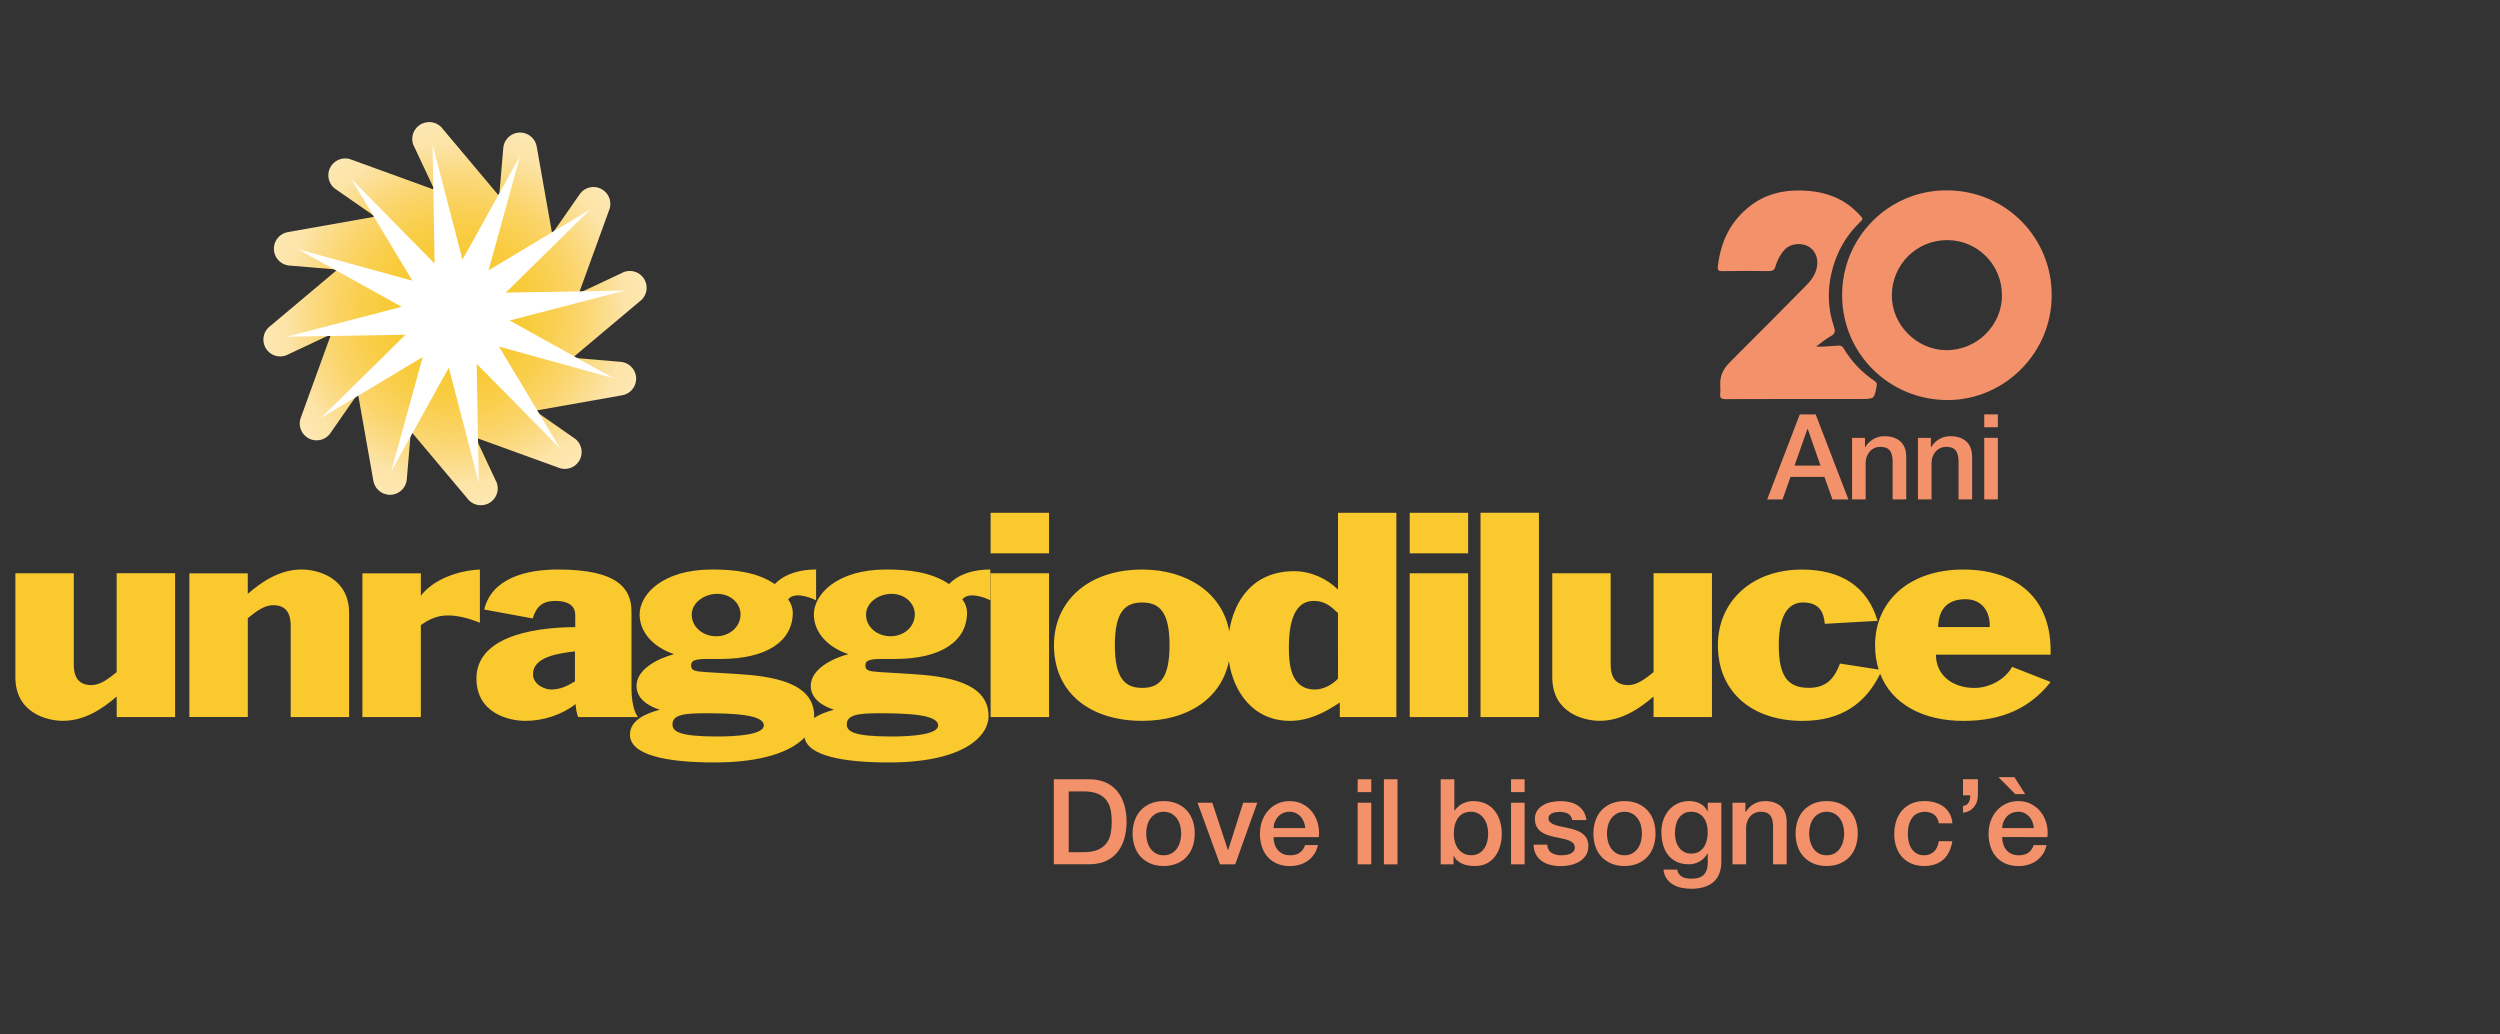
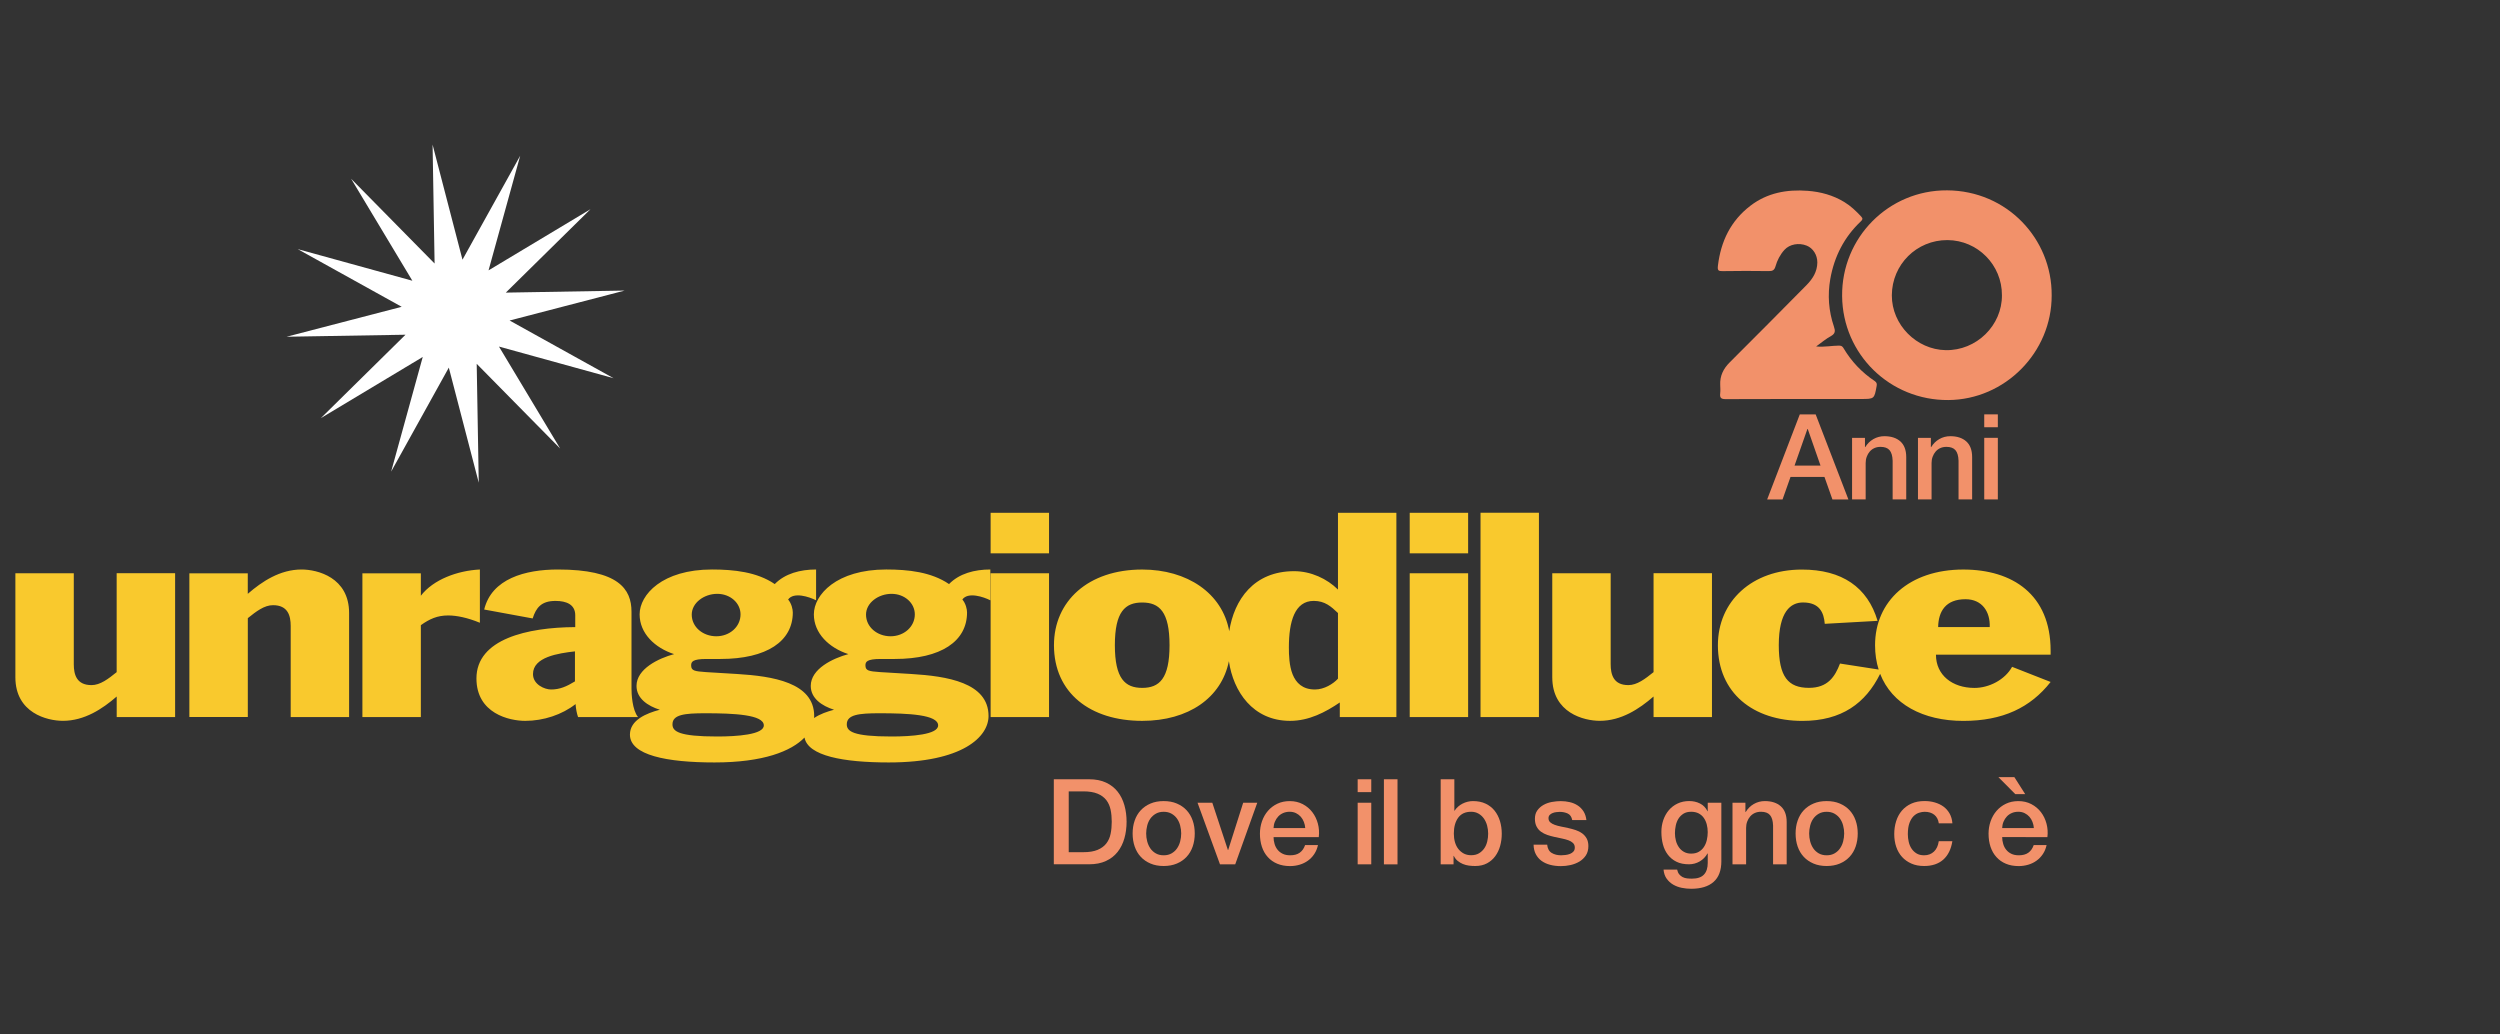
<svg xmlns="http://www.w3.org/2000/svg" xmlns:ns1="http://sodipodi.sourceforge.net/DTD/sodipodi-0.dtd" xmlns:ns2="http://www.inkscape.org/namespaces/inkscape" version="1.1" id="Livello_3" x="0px" y="0px" viewBox="0 0 290 120" xml:space="preserve" ns1:docname="logo-20-anni.svg" width="290" height="120" ns2:version="1.3.1 (91b66b0, 2023-11-16)">
  <rect x="0" y="0" width="290" height="120" fill="#333333" stroke="none" />
  <defs id="defs31" />
  <ns1:namedview id="namedview31" pagecolor="#ffffff" bordercolor="#666666" borderopacity="1.0" ns2:showpageshadow="2" ns2:pageopacity="0.0" ns2:pagecheckerboard="0" ns2:deskcolor="#d1d1d1" ns2:zoom="2.6887519" ns2:cx="137.2384" ns2:cy="40.911175" ns2:window-width="1712" ns2:window-height="939" ns2:window-x="0" ns2:window-y="25" ns2:window-maximized="0" ns2:current-layer="Livello_3" />
  <style type="text/css" id="style1">
	.st0{fill:#F2916A;}
	.st1{fill:#F9C92D;}
	.st2{fill:url(#SVGID_1_);}
	.st3{fill-rule:evenodd;clip-rule:evenodd;fill:#FFFFFF;}
</style>
  <g id="g31" transform="matrix(0.424,0,0,0.424,-58.568,-67.791)">
    <g id="g4">
      <path class="st0" d="m 630.53,273.25 h 4.34 l 8.96,23.28 h -4.37 l -2.18,-6.16 h -9.29 l -2.18,6.16 h -4.21 z m -1.44,14.02 h 7.11 l -3.49,-10.01 h -0.1 z" id="path1" />
      <path class="st0" d="m 644.84,279.67 h 3.52 v 2.48 l 0.07,0.07 c 0.56,-0.93 1.3,-1.67 2.22,-2.2 0.92,-0.53 1.92,-0.8 3.03,-0.8 1.85,0 3.3,0.48 4.37,1.43 1.06,0.96 1.6,2.39 1.6,4.3 v 11.57 h -3.72 v -10.59 c -0.04,-1.33 -0.33,-2.29 -0.85,-2.89 -0.52,-0.6 -1.34,-0.9 -2.45,-0.9 -0.63,0 -1.2,0.11 -1.7,0.34 -0.5,0.23 -0.92,0.54 -1.27,0.95 -0.35,0.4 -0.62,0.88 -0.82,1.42 -0.2,0.54 -0.29,1.12 -0.29,1.73 v 9.94 h -3.72 v -16.85 z" id="path2" />
      <path class="st0" d="m 662.87,279.67 h 3.52 v 2.48 l 0.07,0.07 c 0.56,-0.93 1.3,-1.67 2.22,-2.2 0.92,-0.53 1.92,-0.8 3.03,-0.8 1.85,0 3.3,0.48 4.37,1.43 1.06,0.96 1.6,2.39 1.6,4.3 v 11.57 h -3.72 v -10.59 c -0.04,-1.33 -0.33,-2.29 -0.85,-2.89 -0.52,-0.6 -1.34,-0.9 -2.45,-0.9 -0.63,0 -1.2,0.11 -1.7,0.34 -0.5,0.23 -0.92,0.54 -1.27,0.95 -0.35,0.4 -0.62,0.88 -0.82,1.42 -0.2,0.54 -0.29,1.12 -0.29,1.73 v 9.94 h -3.72 v -16.85 z" id="path3" />
      <path class="st0" d="m 680.99,273.25 h 3.72 v 3.52 h -3.72 z m 0,6.42 h 3.72 v 16.85 h -3.72 z" id="path4" />
    </g>
    <path class="st1" d="m 606.5,316.73 v 39.33 h -15.98 v -5.62 c -3.91,3.4 -8.84,6.65 -14.7,6.65 -4.34,0 -13.01,-2.15 -13.01,-11.91 v -28.46 h 15.98 v 24.91 c 0,2.81 0.76,5.69 4.84,5.69 2.38,0 4.59,-1.7 6.89,-3.55 v -27.06 h 15.98 m -63.32,39.35 h 15.98 z m 15.98,0 h -15.98 v -55.89 h 15.98 z m -35.35,-44.8 h 15.98 z m 15.98,0 h -15.98 v -11.09 h 15.98 z m -15.98,44.8 h 15.98 z m 15.98,0 h -15.98 v -39.33 h 15.98 z m -35.61,-10.5 V 327.6 c -1.87,-1.78 -3.57,-3.32 -6.63,-3.32 -5.19,0 -6.8,5.62 -6.8,12.71 0,4.29 0.34,11.53 7.14,11.53 2.54,0 5.01,-1.56 6.29,-2.96 z m 15.98,-45.39 v 55.89 h -15.48 v -3.99 c -3.91,2.66 -8.42,5.03 -13.6,5.03 -10.23,0 -15.54,-8.09 -16.74,-16.33 -2.01,10 -11.03,16.33 -23.72,16.33 -14.2,0 -24.14,-7.62 -24.14,-20.7 0,-12.05 9.36,-20.7 24.14,-20.7 12.32,0 21.93,6.46 23.81,16.87 1.35,-8.61 6.7,-16.42 17.76,-16.42 4.59,0 9.01,2.07 11.99,5.03 v -21 h 15.98 z m -69.54,47.91 c 4.68,0 7.48,-2.51 7.48,-11.68 0,-9.17 -2.8,-11.68 -7.48,-11.68 -4.67,0 -7.48,2.51 -7.48,11.68 0,9.16 2.81,11.68 7.48,11.68 z m -41.47,-36.82 h 15.98 z m 15.98,0 h -15.98 v -11.09 h 15.98 z m -15.98,44.8 h 15.98 z m 15.98,0 h -15.98 v -39.33 h 15.98 z m -43.09,-33.71 c -3.58,0 -6.98,2.44 -6.98,5.69 0,3.4 3.06,5.92 6.72,5.92 3.65,0 6.63,-2.59 6.63,-5.99 0,-3.11 -2.8,-5.62 -6.37,-5.62 z m 12.75,36 c 0,-2.96 -8.16,-3.33 -16.06,-3.33 -5.61,0 -8.93,0.37 -8.93,3.03 0,1.92 1.7,3.33 12.25,3.33 5.43,0 12.74,-0.51 12.74,-3.03 z m 14.28,-42.66 v 8.43 c -1.87,-0.96 -6.12,-2.36 -7.65,-0.22 0.94,1.11 1.28,2.66 1.28,3.55 0,7.84 -7.05,12.72 -19.81,12.72 h -3.82 c -3.83,0 -4.17,0.8 -4.17,1.76 0,1.46 0.94,1.61 4,1.83 l 8.59,0.52 c 9.6,0.59 21.09,2.29 21.09,11.49 0,5.69 -7.06,12.71 -27.3,12.71 -12.44,0 -22.12,-1.8 -23.05,-6.81 -3.62,3.73 -11.24,6.81 -24.63,6.81 -13.09,0 -23.13,-2 -23.13,-7.61 0,-4 4.51,-5.85 8.17,-6.81 -3.32,-1.04 -6.37,-3.11 -6.37,-6.52 0,-4.67 6.04,-7.55 10.28,-8.7 -5.27,-1.7 -9.43,-5.69 -9.43,-10.87 0,-5.39 6.2,-12.28 19.8,-12.28 5.95,0 12.33,0.67 17.17,3.99 2.8,-2.88 6.97,-3.99 11.31,-3.99 v 8.43 c -1.87,-0.96 -6.12,-2.36 -7.65,-0.22 0.93,1.11 1.28,2.66 1.28,3.55 0,7.84 -7.06,12.72 -19.81,12.72 h -3.83 c -3.83,0 -4.17,0.8 -4.17,1.76 0,1.46 0.94,1.61 4,1.83 l 8.58,0.52 c 9.61,0.59 21.08,2.29 21.08,11.49 0,0.18 -0.01,0.37 -0.02,0.56 1.58,-1.09 3.63,-1.79 5.45,-2.27 -3.31,-1.04 -6.37,-3.11 -6.37,-6.52 0,-4.67 6.04,-7.55 10.29,-8.7 -5.27,-1.7 -9.44,-5.69 -9.44,-10.87 0,-5.39 6.21,-12.28 19.8,-12.28 5.95,0 12.33,0.67 17.18,3.99 2.8,-2.88 6.97,-3.99 11.3,-3.99 z m -74.72,6.66 c -3.57,0 -6.97,2.44 -6.97,5.69 0,3.4 3.06,5.92 6.72,5.92 3.66,0 6.63,-2.59 6.63,-5.99 0,-3.11 -2.8,-5.62 -6.38,-5.62 z m 12.75,36 c 0,-2.96 -8.16,-3.33 -16.07,-3.33 -5.61,0 -8.92,0.37 -8.92,3.03 0,1.92 1.7,3.33 12.24,3.33 5.44,0 12.75,-0.51 12.75,-3.03 z M 295.43,346.3 v -8.21 c -4.59,0.52 -11.48,1.55 -11.48,6.21 0,2.89 3.23,4.22 4.93,4.22 2.38,0 4.25,-0.81 6.55,-2.22 z m -11.57,-17.22 -13.26,-2.44 c 2.04,-8.43 11.22,-10.95 20.15,-10.95 16.58,0 20.15,5.33 20.15,11.54 v 21.07 c 0,1.33 0.17,5.77 1.79,7.76 h -16.41 c -0.34,-0.96 -0.6,-2.29 -0.68,-3.55 -3.65,2.88 -8.76,4.59 -13.77,4.59 -4.33,0 -13.35,-2 -13.35,-11.61 0,-10.79 13.94,-13.97 27.03,-14.04 v -3.25 c 0,-2.96 -2.47,-3.91 -5.36,-3.91 -3.91,-0.02 -5.35,1.83 -6.29,4.79 z m -46.58,26.98 v -39.33 h 15.99 v 6.14 c 3.4,-4.44 10.03,-6.88 16.15,-7.18 v 14.57 c -3.4,-1.4 -6.38,-2 -8.67,-2 -2.97,0 -5.1,0.96 -7.48,2.66 v 25.14 z m -47.34,0 v -39.33 h 15.98 v 5.62 c 3.91,-3.4 8.84,-6.66 14.71,-6.66 4.33,0 13.01,2.15 13.01,11.91 v 28.46 h -15.98 v -24.92 c 0,-2.81 -0.76,-5.69 -4.84,-5.69 -2.38,0 -4.59,1.7 -6.89,3.55 v 27.05 h -15.99 z m -3.9,-39.33 v 39.33 h -15.98 v -5.62 c -3.91,3.4 -8.84,6.65 -14.71,6.65 -4.33,0 -13.01,-2.15 -13.01,-11.91 v -28.46 h 15.98 v 24.91 c 0,2.81 0.77,5.69 4.85,5.69 2.38,0 4.59,-1.7 6.88,-3.55 v -27.06 h 15.99 z m 465.77,13.01 -14.45,0.81 c -0.25,-3.1 -1.44,-5.84 -5.95,-5.84 -3.4,0 -6.63,2.51 -6.63,11.68 0,8.65 2.55,11.68 8.25,11.68 5.19,0 7.14,-3.1 8.5,-6.65 l 10.57,1.64 c -0.64,-2.03 -0.98,-4.25 -0.98,-6.66 0,-12.05 9.35,-20.7 24.14,-20.7 13.44,0 23.89,6.81 23.89,22.19 V 339 h -31.37 c 0,5.62 4.51,9.09 10.54,9.09 3.99,0 8.33,-2.22 10.29,-5.77 l 10.54,4.14 c -5.53,7.03 -13.09,10.65 -23.89,10.65 -11.06,0 -19.55,-4.63 -22.75,-12.87 -3.97,8.03 -10.51,12.87 -21.27,12.87 -13.43,0 -23.12,-7.62 -23.12,-20.7 0,-12.05 9.35,-20.7 22.95,-20.7 11.05,-0.02 18.02,4.87 20.74,14.03 z m 16.57,1.7 h 14.11 c 0.17,-4.14 -2.04,-7.62 -6.63,-7.62 -5.44,0 -7.4,3.33 -7.48,7.62 z" id="path5" />
    <g id="g21">
      <path class="st0" d="m 426.44,373.08 h 9.65 c 1.78,0 3.33,0.3 4.63,0.91 1.3,0.61 2.37,1.44 3.19,2.49 0.83,1.05 1.44,2.29 1.84,3.7 0.4,1.41 0.6,2.92 0.6,4.53 0,1.61 -0.2,3.12 -0.6,4.53 -0.4,1.41 -1.02,2.65 -1.84,3.7 -0.83,1.05 -1.89,1.89 -3.19,2.49 -1.3,0.61 -2.85,0.91 -4.63,0.91 h -9.65 z m 4.08,19.95 h 4.01 c 1.59,0 2.88,-0.21 3.9,-0.64 1.02,-0.43 1.8,-1.01 2.38,-1.76 0.58,-0.75 0.97,-1.63 1.17,-2.64 0.21,-1.01 0.31,-2.1 0.31,-3.28 0,-1.17 -0.1,-2.27 -0.31,-3.28 -0.21,-1.01 -0.6,-1.89 -1.17,-2.64 -0.58,-0.75 -1.37,-1.34 -2.38,-1.76 -1.01,-0.42 -2.31,-0.64 -3.9,-0.64 h -4.01 z" id="path6" />
      <path class="st0" d="m 456.5,396.81 c -1.35,0 -2.55,-0.22 -3.6,-0.67 -1.05,-0.45 -1.95,-1.06 -2.67,-1.84 -0.73,-0.78 -1.28,-1.72 -1.66,-2.8 -0.38,-1.09 -0.57,-2.28 -0.57,-3.59 0,-1.28 0.19,-2.47 0.57,-3.55 0.38,-1.09 0.93,-2.02 1.66,-2.8 0.73,-0.78 1.62,-1.4 2.67,-1.84 1.05,-0.45 2.25,-0.67 3.6,-0.67 1.35,0 2.55,0.22 3.6,0.67 1.05,0.45 1.95,1.06 2.67,1.84 0.73,0.78 1.28,1.72 1.66,2.8 0.38,1.09 0.57,2.27 0.57,3.55 0,1.3 -0.19,2.5 -0.57,3.59 -0.38,1.09 -0.93,2.02 -1.66,2.8 -0.73,0.78 -1.62,1.4 -2.67,1.84 -1.05,0.44 -2.25,0.67 -3.6,0.67 z m 0,-2.93 c 0.83,0 1.54,-0.17 2.15,-0.52 0.61,-0.35 1.11,-0.8 1.5,-1.37 0.39,-0.57 0.68,-1.2 0.86,-1.91 0.18,-0.71 0.28,-1.43 0.28,-2.17 0,-0.72 -0.09,-1.43 -0.28,-2.15 -0.18,-0.72 -0.47,-1.35 -0.86,-1.91 -0.39,-0.55 -0.89,-1 -1.5,-1.35 -0.61,-0.35 -1.33,-0.52 -2.15,-0.52 -0.83,0 -1.54,0.17 -2.15,0.52 -0.61,0.35 -1.11,0.8 -1.5,1.35 -0.39,0.55 -0.68,1.19 -0.86,1.91 -0.18,0.72 -0.28,1.43 -0.28,2.15 0,0.74 0.09,1.46 0.28,2.17 0.19,0.71 0.47,1.34 0.86,1.91 0.39,0.57 0.89,1.02 1.5,1.37 0.61,0.35 1.33,0.52 2.15,0.52 z" id="path7" />
      <path class="st0" d="m 465.76,379.5 h 4.04 l 4.27,12.94 h 0.07 l 4.11,-12.94 h 3.85 l -6.03,16.85 h -4.17 z" id="path8" />
      <path class="st0" d="m 486.56,388.89 c 0,0.65 0.09,1.28 0.28,1.89 0.18,0.61 0.46,1.14 0.83,1.6 0.37,0.46 0.84,0.82 1.4,1.09 0.56,0.27 1.24,0.41 2.02,0.41 1.09,0 1.96,-0.23 2.62,-0.7 0.66,-0.47 1.16,-1.17 1.48,-2.1 h 3.52 c -0.2,0.91 -0.53,1.73 -1.01,2.45 -0.48,0.72 -1.05,1.32 -1.73,1.81 -0.67,0.49 -1.43,0.86 -2.27,1.11 -0.84,0.25 -1.71,0.38 -2.62,0.38 -1.33,0 -2.5,-0.22 -3.52,-0.65 -1.02,-0.43 -1.89,-1.04 -2.59,-1.83 -0.71,-0.78 -1.24,-1.72 -1.6,-2.8 -0.36,-1.09 -0.54,-2.28 -0.54,-3.59 0,-1.19 0.19,-2.33 0.57,-3.41 0.38,-1.08 0.92,-2.02 1.63,-2.84 0.71,-0.82 1.56,-1.46 2.56,-1.94 1,-0.48 2.13,-0.72 3.39,-0.72 1.33,0 2.52,0.28 3.57,0.83 1.05,0.55 1.93,1.29 2.62,2.2 0.7,0.91 1.2,1.96 1.52,3.15 0.31,1.18 0.4,2.41 0.24,3.67 h -12.37 z m 8.67,-2.44 c -0.04,-0.59 -0.17,-1.15 -0.38,-1.7 -0.21,-0.54 -0.49,-1.02 -0.85,-1.42 -0.36,-0.4 -0.79,-0.73 -1.3,-0.98 -0.51,-0.25 -1.08,-0.38 -1.71,-0.38 -0.65,0 -1.24,0.11 -1.78,0.34 -0.53,0.23 -0.99,0.54 -1.37,0.95 -0.38,0.4 -0.68,0.88 -0.91,1.42 -0.23,0.54 -0.35,1.13 -0.38,1.76 h 8.68 z" id="path9" />
      <path class="st0" d="m 509.57,373.08 h 3.72 v 3.52 h -3.72 z m 0,6.42 h 3.72 v 16.85 h -3.72 z" id="path10" />
      <path class="st0" d="m 516.75,373.08 h 3.72 v 23.28 h -3.72 z" id="path11" />
      <path class="st0" d="m 532.3,373.08 h 3.72 v 8.61 h 0.06 c 0.26,-0.41 0.58,-0.78 0.95,-1.11 0.37,-0.33 0.78,-0.6 1.22,-0.83 0.45,-0.23 0.91,-0.4 1.4,-0.52 0.49,-0.12 0.97,-0.18 1.45,-0.18 1.33,0 2.48,0.23 3.47,0.7 0.99,0.47 1.81,1.11 2.46,1.92 0.65,0.82 1.14,1.77 1.47,2.85 0.33,1.09 0.49,2.25 0.49,3.49 0,1.13 -0.15,2.23 -0.44,3.29 -0.29,1.06 -0.74,2 -1.34,2.82 -0.6,0.82 -1.35,1.47 -2.27,1.96 -0.91,0.49 -1.99,0.73 -3.23,0.73 -0.57,0 -1.14,-0.04 -1.71,-0.11 -0.58,-0.08 -1.12,-0.22 -1.65,-0.44 -0.53,-0.22 -0.99,-0.5 -1.42,-0.85 -0.43,-0.35 -0.78,-0.8 -1.06,-1.37 h -0.07 v 2.31 h -3.52 v -23.27 z m 12.97,14.87 c 0,-0.76 -0.1,-1.5 -0.29,-2.22 -0.2,-0.72 -0.49,-1.35 -0.88,-1.91 -0.39,-0.55 -0.88,-1 -1.47,-1.34 -0.59,-0.34 -1.26,-0.51 -2.02,-0.51 -1.57,0 -2.74,0.54 -3.54,1.63 -0.79,1.09 -1.19,2.53 -1.19,4.33 0,0.85 0.1,1.64 0.31,2.36 0.21,0.73 0.52,1.35 0.93,1.87 0.41,0.52 0.91,0.93 1.48,1.24 0.58,0.3 1.24,0.46 2,0.46 0.85,0 1.56,-0.17 2.15,-0.52 0.59,-0.35 1.07,-0.8 1.45,-1.35 0.38,-0.55 0.65,-1.18 0.82,-1.89 0.17,-0.69 0.25,-1.42 0.25,-2.15 z" id="path12" />
-       <path class="st0" d="m 551.53,373.08 h 3.72 v 3.52 h -3.72 z m 0,6.42 h 3.72 v 16.85 h -3.72 z" id="path13" />
      <path class="st0" d="m 561.41,390.95 c 0.11,1.09 0.52,1.85 1.24,2.28 0.72,0.44 1.58,0.65 2.58,0.65 0.35,0 0.74,-0.03 1.19,-0.08 0.45,-0.05 0.86,-0.16 1.25,-0.31 0.39,-0.15 0.71,-0.38 0.96,-0.67 0.25,-0.29 0.36,-0.68 0.34,-1.16 -0.02,-0.48 -0.2,-0.87 -0.52,-1.17 -0.33,-0.3 -0.74,-0.55 -1.25,-0.73 -0.51,-0.18 -1.09,-0.34 -1.74,-0.47 -0.65,-0.13 -1.32,-0.27 -1.99,-0.42 -0.7,-0.15 -1.36,-0.34 -2,-0.55 -0.64,-0.22 -1.22,-0.51 -1.73,-0.88 -0.51,-0.37 -0.92,-0.84 -1.22,-1.42 -0.3,-0.58 -0.46,-1.29 -0.46,-2.13 0,-0.91 0.22,-1.68 0.67,-2.3 0.45,-0.62 1.01,-1.12 1.7,-1.5 0.68,-0.38 1.44,-0.65 2.28,-0.8 0.84,-0.15 1.64,-0.23 2.4,-0.23 0.87,0 1.7,0.09 2.49,0.28 0.79,0.18 1.51,0.48 2.15,0.9 0.64,0.41 1.17,0.95 1.6,1.61 0.42,0.66 0.69,1.46 0.8,2.4 h -3.88 c -0.17,-0.89 -0.58,-1.49 -1.22,-1.79 -0.64,-0.3 -1.38,-0.46 -2.2,-0.46 -0.26,0 -0.57,0.02 -0.93,0.07 -0.36,0.04 -0.7,0.12 -1.01,0.25 -0.32,0.12 -0.58,0.29 -0.8,0.52 -0.22,0.23 -0.33,0.53 -0.33,0.9 0,0.46 0.16,0.83 0.47,1.11 0.31,0.28 0.73,0.52 1.24,0.7 0.51,0.19 1.09,0.34 1.74,0.47 0.65,0.13 1.33,0.27 2.02,0.42 0.67,0.15 1.34,0.34 1.99,0.55 0.65,0.22 1.23,0.51 1.74,0.88 0.51,0.37 0.92,0.84 1.24,1.4 0.31,0.57 0.47,1.26 0.47,2.09 0,1 -0.23,1.85 -0.68,2.54 -0.45,0.69 -1.05,1.26 -1.78,1.7 -0.73,0.43 -1.54,0.75 -2.43,0.95 -0.89,0.2 -1.77,0.29 -2.64,0.29 -1.07,0 -2.05,-0.12 -2.95,-0.36 -0.9,-0.24 -1.68,-0.6 -2.35,-1.09 -0.67,-0.49 -1.18,-1.1 -1.56,-1.83 -0.38,-0.73 -0.58,-1.59 -0.6,-2.59 h 3.71 z" id="path14" />
-       <path class="st0" d="m 582.56,396.81 c -1.35,0 -2.55,-0.22 -3.6,-0.67 -1.05,-0.45 -1.95,-1.06 -2.67,-1.84 -0.73,-0.78 -1.28,-1.72 -1.66,-2.8 -0.38,-1.09 -0.57,-2.28 -0.57,-3.59 0,-1.28 0.19,-2.47 0.57,-3.55 0.38,-1.09 0.93,-2.02 1.66,-2.8 0.73,-0.78 1.62,-1.4 2.67,-1.84 1.05,-0.45 2.25,-0.67 3.6,-0.67 1.35,0 2.55,0.22 3.6,0.67 1.05,0.45 1.95,1.06 2.67,1.84 0.73,0.78 1.28,1.72 1.66,2.8 0.38,1.09 0.57,2.27 0.57,3.55 0,1.3 -0.19,2.5 -0.57,3.59 -0.38,1.09 -0.93,2.02 -1.66,2.8 -0.73,0.78 -1.62,1.4 -2.67,1.84 -1.05,0.44 -2.25,0.67 -3.6,0.67 z m 0,-2.93 c 0.83,0 1.54,-0.17 2.15,-0.52 0.61,-0.35 1.11,-0.8 1.5,-1.37 0.39,-0.57 0.68,-1.2 0.86,-1.91 0.18,-0.71 0.28,-1.43 0.28,-2.17 0,-0.72 -0.09,-1.43 -0.28,-2.15 -0.18,-0.72 -0.47,-1.35 -0.86,-1.91 -0.39,-0.55 -0.89,-1 -1.5,-1.35 -0.61,-0.35 -1.33,-0.52 -2.15,-0.52 -0.83,0 -1.54,0.17 -2.15,0.52 -0.61,0.35 -1.11,0.8 -1.5,1.35 -0.39,0.55 -0.68,1.19 -0.86,1.91 -0.18,0.72 -0.28,1.43 -0.28,2.15 0,0.74 0.09,1.46 0.28,2.17 0.19,0.71 0.47,1.34 0.86,1.91 0.39,0.57 0.89,1.02 1.5,1.37 0.61,0.35 1.33,0.52 2.15,0.52 z" id="path15" />
      <path class="st0" d="m 609.07,395.48 c 0,2.54 -0.71,4.44 -2.14,5.69 -1.42,1.25 -3.47,1.87 -6.14,1.87 -0.85,0 -1.7,-0.09 -2.56,-0.26 -0.86,-0.17 -1.64,-0.47 -2.35,-0.88 -0.71,-0.41 -1.3,-0.96 -1.78,-1.63 -0.48,-0.67 -0.76,-1.5 -0.85,-2.48 h 3.72 c 0.11,0.52 0.29,0.95 0.55,1.27 0.26,0.32 0.57,0.58 0.93,0.77 0.36,0.19 0.75,0.3 1.19,0.36 0.43,0.05 0.89,0.08 1.37,0.08 1.5,0 2.6,-0.37 3.29,-1.11 0.7,-0.74 1.04,-1.8 1.04,-3.2 v -2.58 h -0.07 c -0.52,0.93 -1.23,1.66 -2.13,2.18 -0.9,0.52 -1.88,0.78 -2.92,0.78 -1.35,0 -2.49,-0.23 -3.44,-0.7 -0.95,-0.47 -1.73,-1.11 -2.35,-1.92 -0.62,-0.82 -1.07,-1.75 -1.35,-2.82 -0.28,-1.06 -0.42,-2.21 -0.42,-3.42 0,-1.13 0.17,-2.21 0.52,-3.23 0.35,-1.02 0.85,-1.92 1.5,-2.69 0.65,-0.77 1.45,-1.39 2.4,-1.84 0.95,-0.45 2.02,-0.68 3.21,-0.68 1.06,0 2.04,0.22 2.93,0.67 0.89,0.45 1.58,1.15 2.05,2.1 h 0.07 v -2.31 h 3.72 v 15.98 z m -8.25,-2.06 c 0.83,0 1.53,-0.17 2.1,-0.51 0.57,-0.34 1.04,-0.78 1.4,-1.34 0.36,-0.55 0.62,-1.18 0.78,-1.89 0.16,-0.71 0.24,-1.42 0.24,-2.13 0,-0.72 -0.09,-1.41 -0.26,-2.09 -0.17,-0.67 -0.44,-1.27 -0.8,-1.79 -0.36,-0.52 -0.83,-0.93 -1.4,-1.24 -0.58,-0.3 -1.27,-0.46 -2.07,-0.46 -0.83,0 -1.52,0.17 -2.09,0.52 -0.56,0.35 -1.02,0.8 -1.37,1.35 -0.35,0.55 -0.6,1.18 -0.75,1.89 -0.15,0.71 -0.23,1.41 -0.23,2.1 0,0.7 0.09,1.38 0.26,2.04 0.17,0.66 0.44,1.25 0.8,1.78 0.36,0.53 0.81,0.95 1.37,1.27 0.57,0.34 1.24,0.5 2.02,0.5 z" id="path16" />
      <path class="st0" d="m 612.13,379.5 h 3.52 v 2.48 l 0.07,0.07 c 0.56,-0.93 1.3,-1.67 2.22,-2.2 0.92,-0.53 1.92,-0.8 3.03,-0.8 1.85,0 3.3,0.48 4.37,1.43 1.06,0.96 1.6,2.39 1.6,4.3 v 11.57 h -3.72 v -10.59 c -0.04,-1.33 -0.33,-2.29 -0.85,-2.89 -0.52,-0.6 -1.34,-0.9 -2.45,-0.9 -0.63,0 -1.2,0.11 -1.7,0.34 -0.5,0.23 -0.92,0.54 -1.27,0.95 -0.35,0.4 -0.62,0.88 -0.82,1.42 -0.2,0.54 -0.29,1.12 -0.29,1.73 v 9.94 h -3.72 V 379.5 Z" id="path17" />
      <path class="st0" d="m 637.88,396.81 c -1.35,0 -2.55,-0.22 -3.6,-0.67 -1.05,-0.45 -1.95,-1.06 -2.67,-1.84 -0.73,-0.78 -1.28,-1.72 -1.66,-2.8 -0.38,-1.09 -0.57,-2.28 -0.57,-3.59 0,-1.28 0.19,-2.47 0.57,-3.55 0.38,-1.09 0.93,-2.02 1.66,-2.8 0.73,-0.78 1.62,-1.4 2.67,-1.84 1.05,-0.45 2.25,-0.67 3.6,-0.67 1.35,0 2.55,0.22 3.6,0.67 1.05,0.45 1.95,1.06 2.67,1.84 0.73,0.78 1.28,1.72 1.66,2.8 0.38,1.09 0.57,2.27 0.57,3.55 0,1.3 -0.19,2.5 -0.57,3.59 -0.38,1.09 -0.93,2.02 -1.66,2.8 -0.73,0.78 -1.62,1.4 -2.67,1.84 -1.05,0.44 -2.25,0.67 -3.6,0.67 z m 0,-2.93 c 0.83,0 1.54,-0.17 2.15,-0.52 0.61,-0.35 1.11,-0.8 1.5,-1.37 0.39,-0.57 0.68,-1.2 0.86,-1.91 0.18,-0.71 0.28,-1.43 0.28,-2.17 0,-0.72 -0.09,-1.43 -0.28,-2.15 -0.18,-0.72 -0.47,-1.35 -0.86,-1.91 -0.39,-0.55 -0.89,-1 -1.5,-1.35 -0.61,-0.35 -1.33,-0.52 -2.15,-0.52 -0.83,0 -1.54,0.17 -2.15,0.52 -0.61,0.35 -1.11,0.8 -1.5,1.35 -0.39,0.55 -0.68,1.19 -0.86,1.91 -0.18,0.72 -0.28,1.43 -0.28,2.15 0,0.74 0.09,1.46 0.28,2.17 0.19,0.71 0.47,1.34 0.86,1.91 0.39,0.57 0.89,1.02 1.5,1.37 0.61,0.35 1.33,0.52 2.15,0.52 z" id="path18" />
      <path class="st0" d="m 668.56,385.14 c -0.15,-1.04 -0.57,-1.83 -1.25,-2.36 -0.68,-0.53 -1.55,-0.8 -2.59,-0.8 -0.48,0 -0.99,0.08 -1.53,0.25 -0.54,0.17 -1.04,0.47 -1.5,0.91 -0.46,0.45 -0.84,1.07 -1.14,1.86 -0.3,0.79 -0.46,1.83 -0.46,3.11 0,0.7 0.08,1.39 0.24,2.09 0.16,0.7 0.42,1.32 0.78,1.86 0.36,0.54 0.82,0.98 1.38,1.32 0.56,0.34 1.25,0.5 2.05,0.5 1.09,0 1.98,-0.34 2.69,-1.01 0.71,-0.67 1.15,-1.62 1.32,-2.84 h 3.72 c -0.35,2.2 -1.18,3.87 -2.49,5.04 -1.32,1.16 -3.06,1.74 -5.23,1.74 -1.33,0 -2.49,-0.22 -3.5,-0.67 -1.01,-0.45 -1.86,-1.05 -2.56,-1.83 -0.7,-0.78 -1.22,-1.69 -1.58,-2.75 -0.36,-1.06 -0.54,-2.22 -0.54,-3.46 0,-1.26 0.17,-2.44 0.52,-3.55 0.35,-1.11 0.87,-2.07 1.57,-2.89 0.7,-0.81 1.56,-1.46 2.59,-1.92 1.03,-0.47 2.24,-0.7 3.63,-0.7 0.98,0 1.91,0.12 2.79,0.38 0.88,0.26 1.66,0.62 2.35,1.12 0.69,0.5 1.24,1.13 1.68,1.89 0.43,0.76 0.7,1.66 0.78,2.71 z" id="path19" />
-       <path class="st0" d="m 675.18,380.38 c 0.78,-0.11 1.31,-0.44 1.58,-1 0.27,-0.55 0.41,-1.19 0.41,-1.91 h -1.99 v -4.4 h 4.08 v 4.4 c 0,1.26 -0.36,2.33 -1.09,3.21 -0.73,0.88 -1.72,1.41 -2.98,1.58 v -1.88 z" id="path20" />
      <path class="st0" d="m 685.9,388.89 c 0,0.65 0.09,1.28 0.28,1.89 0.18,0.61 0.46,1.14 0.83,1.6 0.37,0.46 0.84,0.82 1.4,1.09 0.56,0.27 1.24,0.41 2.02,0.41 1.09,0 1.96,-0.23 2.62,-0.7 0.66,-0.47 1.16,-1.17 1.48,-2.1 h 3.52 c -0.2,0.91 -0.53,1.73 -1.01,2.45 -0.48,0.72 -1.05,1.32 -1.73,1.81 -0.67,0.49 -1.43,0.86 -2.27,1.11 -0.84,0.25 -1.71,0.38 -2.62,0.38 -1.33,0 -2.5,-0.22 -3.52,-0.65 -1.02,-0.43 -1.89,-1.04 -2.59,-1.83 -0.71,-0.78 -1.24,-1.72 -1.6,-2.8 -0.36,-1.09 -0.54,-2.28 -0.54,-3.59 0,-1.19 0.19,-2.33 0.57,-3.41 0.38,-1.08 0.92,-2.02 1.63,-2.84 0.71,-0.82 1.56,-1.46 2.56,-1.94 1,-0.48 2.13,-0.72 3.39,-0.72 1.33,0 2.52,0.28 3.57,0.83 1.05,0.55 1.93,1.29 2.62,2.2 0.7,0.91 1.2,1.96 1.52,3.15 0.31,1.18 0.4,2.41 0.24,3.67 H 685.9 Z m 3.33,-16.4 2.97,4.66 h -2.71 l -4.63,-4.66 z m 5.34,13.96 c -0.04,-0.59 -0.17,-1.15 -0.38,-1.7 -0.21,-0.54 -0.49,-1.02 -0.85,-1.42 -0.36,-0.4 -0.79,-0.73 -1.3,-0.98 -0.51,-0.25 -1.08,-0.38 -1.71,-0.38 -0.65,0 -1.24,0.11 -1.78,0.34 -0.53,0.23 -0.99,0.54 -1.37,0.95 -0.38,0.4 -0.68,0.88 -0.91,1.42 -0.23,0.54 -0.35,1.13 -0.38,1.76 h 8.68 z" id="path21" />
    </g>
    <path class="st0" d="m 699.44,240.67 c 0.05,15.63 -12.75,28.54 -28.26,28.66 -15.96,0.12 -28.92,-12.48 -29.07,-28.44 -0.16,-16.03 12.74,-29.02 28.72,-28.93 16.42,0.09 28.71,13.3 28.61,28.71 z m -13.61,-0.03 c 0.04,-8.27 -6.65,-15.03 -14.9,-15.07 -8.42,-0.04 -15.18,6.67 -15.22,15.11 -0.03,8.05 6.74,14.85 14.73,15 8.43,0.16 15.46,-6.77 15.39,-15.04 z" id="path22" />
    <path class="st0" d="m 635,254.67 c 2.37,0.22 4.29,-0.23 6.22,-0.23 0.61,0 0.94,0.13 1.26,0.68 2.16,3.65 5.02,6.66 8.54,9.01 0.55,0.37 0.64,0.75 0.54,1.33 -0.64,3.58 -0.63,3.58 -4.29,3.58 -12.34,0 -24.68,-0.01 -37.02,0.04 -1.24,0.01 -1.64,-0.35 -1.5,-1.54 0.09,-0.77 0.05,-1.55 0.01,-2.33 -0.12,-2.49 0.86,-4.46 2.61,-6.2 7.02,-6.99 13.99,-14.03 20.95,-21.07 1.7,-1.72 2.99,-3.69 3.01,-6.25 0.01,-2.06 -1.18,-3.92 -2.92,-4.61 -2.14,-0.85 -4.66,-0.39 -6.06,1.14 -1.2,1.31 -2,2.88 -2.48,4.57 -0.3,1.05 -0.85,1.28 -1.87,1.26 -4.18,-0.06 -8.36,-0.06 -12.53,0.01 -1.18,0.02 -1.5,-0.13 -1.34,-1.48 0.8,-6.66 3.49,-12.27 8.88,-16.4 4.62,-3.54 9.97,-4.52 15.66,-4.09 3.57,0.27 6.95,1.19 10.04,3.07 1.76,1.07 3.23,2.47 4.62,3.97 0.49,0.53 0.41,0.83 -0.08,1.3 -4.57,4.3 -7.28,9.62 -8.37,15.75 -0.78,4.41 -0.46,8.8 0.99,13.05 0.4,1.17 0.41,1.91 -0.81,2.6 -1.33,0.71 -2.51,1.72 -4.06,2.84 z" id="path23" />
    <radialGradient id="SVGID_1_" cx="262.638" cy="245.695" r="52.42" gradientTransform="translate(-0.003)" gradientUnits="userSpaceOnUse">
      <stop offset="0.208" style="stop-color:#F8C930" id="stop23" />
      <stop offset="0.331" style="stop-color:#F8CA36" id="stop24" />
      <stop offset="0.46" style="stop-color:#F9CD46" id="stop25" />
      <stop offset="0.592" style="stop-color:#FAD25F" id="stop26" />
      <stop offset="0.727" style="stop-color:#FBD97D" id="stop27" />
      <stop offset="0.862" style="stop-color:#FCE2A1" id="stop28" />
      <stop offset="0.889" style="stop-color:#FDE4A8" id="stop29" />
      <stop offset="0.956" style="stop-color:#FDE6AD" id="stop30" />
      <stop offset="1" style="stop-color:#FDE8B4" id="stop31" />
    </radialGradient>
-     <path class="st2" d="m 259.37,195.28 15.05,17.91 0.32,-0.06 c 0.36,-4.25 0.72,-8.5 1.08,-12.75 0,-0.01 0,-0.01 0,-0.01 0.22,-2.54 2.45,-4.42 4.99,-4.21 2.2,0.19 3.91,1.89 4.19,4 l 4.12,23.29 0.28,0.1 7.32,-10.52 v 0 c 1.45,-2.09 4.33,-2.61 6.42,-1.15 1.85,1.29 2.47,3.69 1.57,5.68 l -8.03,22.12 0.2,0.24 11.6,-5.45 -0.01,-0.02 c 2.31,-1.08 5.05,-0.09 6.14,2.21 0.97,2.08 0.27,4.51 -1.57,5.77 l -17.91,15.05 0.06,0.32 12.75,1.08 h 0.01 c 2.54,0.22 4.42,2.45 4.21,4.99 -0.19,2.21 -1.89,3.91 -4,4.19 l -23.29,4.12 -0.1,0.28 10.51,7.32 h 0.01 c 2.09,1.45 2.6,4.33 1.15,6.42 -1.29,1.85 -3.69,2.46 -5.68,1.57 l -22.12,-8.03 -0.24,0.2 5.45,11.61 0.02,-0.01 c 1.08,2.31 0.09,5.05 -2.22,6.14 -2.08,0.98 -4.51,0.27 -5.77,-1.57 l -15.05,-17.91 -0.32,0.06 -1.08,12.76 v 0.01 c -0.22,2.54 -2.45,4.42 -4.99,4.21 -2.2,-0.19 -3.91,-1.9 -4.19,-4 l -4.12,-23.29 -0.28,-0.1 -7.32,10.52 v 0.01 c -1.45,2.09 -4.33,2.6 -6.42,1.15 -1.85,-1.29 -2.47,-3.69 -1.57,-5.68 l 8.03,-22.12 -0.2,-0.24 -11.61,5.45 0.01,0.02 c -2.31,1.08 -5.05,0.09 -6.14,-2.21 -0.98,-2.08 -0.27,-4.51 1.57,-5.77 l 17.91,-15.05 -0.06,-0.32 -12.75,-1.08 h -0.01 c -2.54,-0.21 -4.42,-2.45 -4.21,-4.99 0.18,-2.2 1.89,-3.91 4,-4.19 l 23.29,-4.13 0.1,-0.28 -10.52,-7.32 h -0.01 c -2.09,-1.46 -2.6,-4.33 -1.15,-6.42 1.29,-1.85 3.69,-2.47 5.68,-1.57 l 22.12,8.03 0.24,-0.2 -5.45,-11.6 -0.02,0.01 c -1.08,-2.31 -0.09,-5.05 2.21,-6.14 2.11,-0.99 4.54,-0.29 5.8,1.55" id="path31" style="fill:url(#SVGID_1_)" />
    <polyline class="st3" points="280.45,202.49 271.79,233.85 299.69,217.11 276.51,239.94 309.04,239.38 277.55,247.57 306,263.36    274.64,254.7 291.38,282.59 268.55,259.42 269.11,291.94 260.92,260.46 245.14,288.91 253.79,257.54 225.9,274.29 249.07,251.46    216.54,252.01 248.03,243.82 219.58,228.04 250.95,236.69 234.2,208.8 257.03,231.98 256.48,199.45 264.66,230.93 280.45,202.49     " id="polyline31" />
  </g>
</svg>